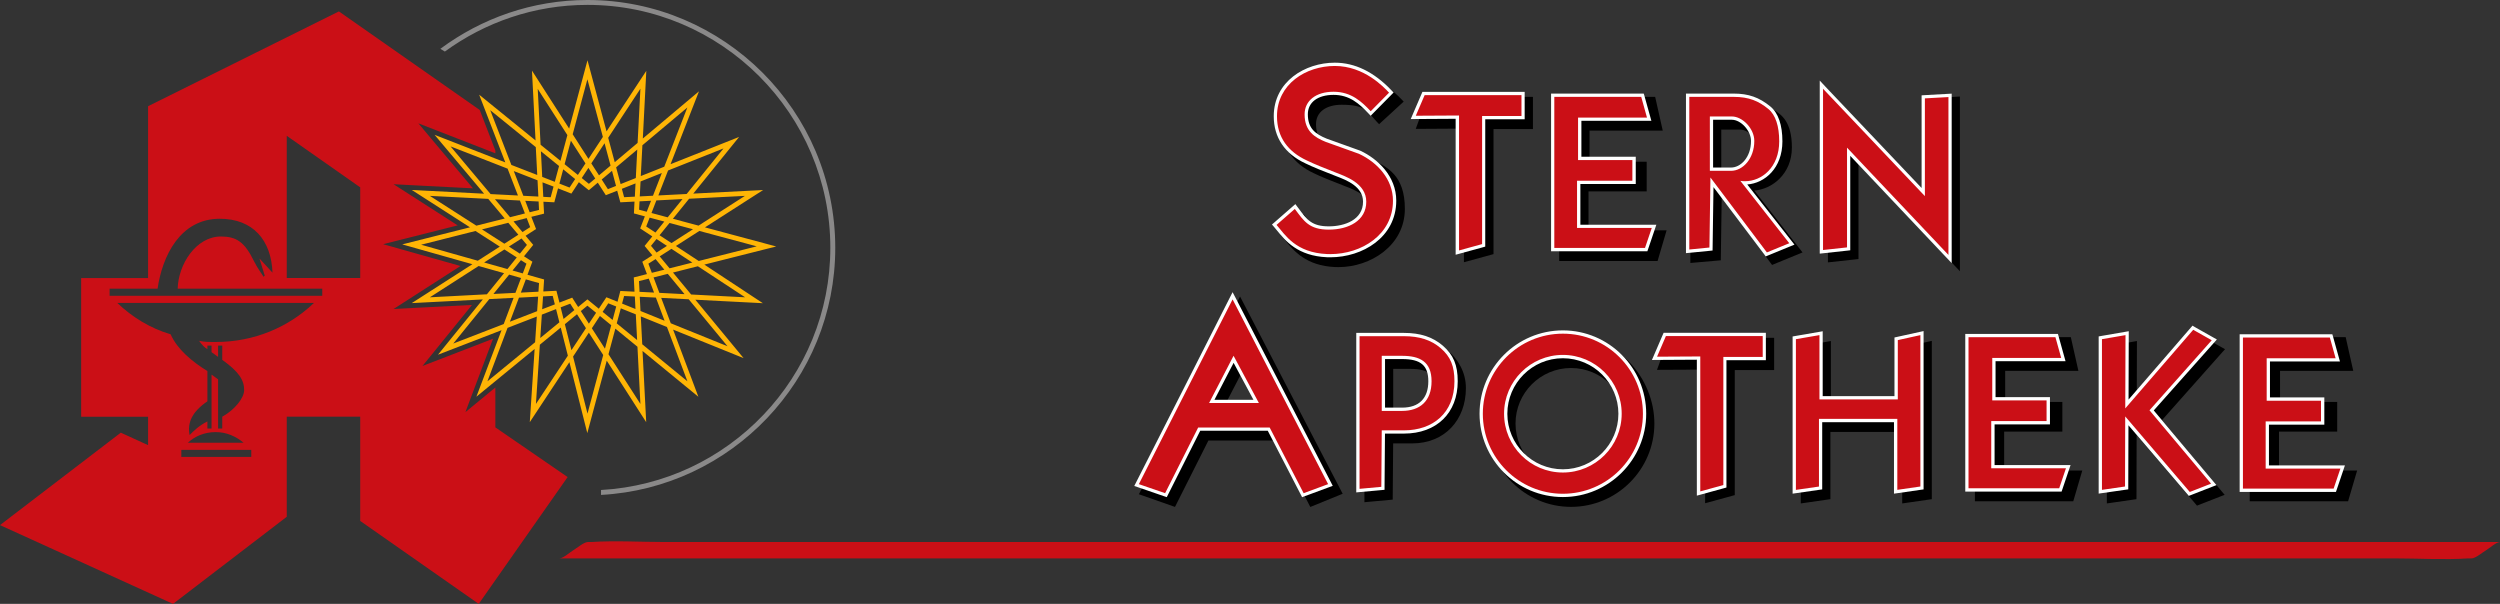
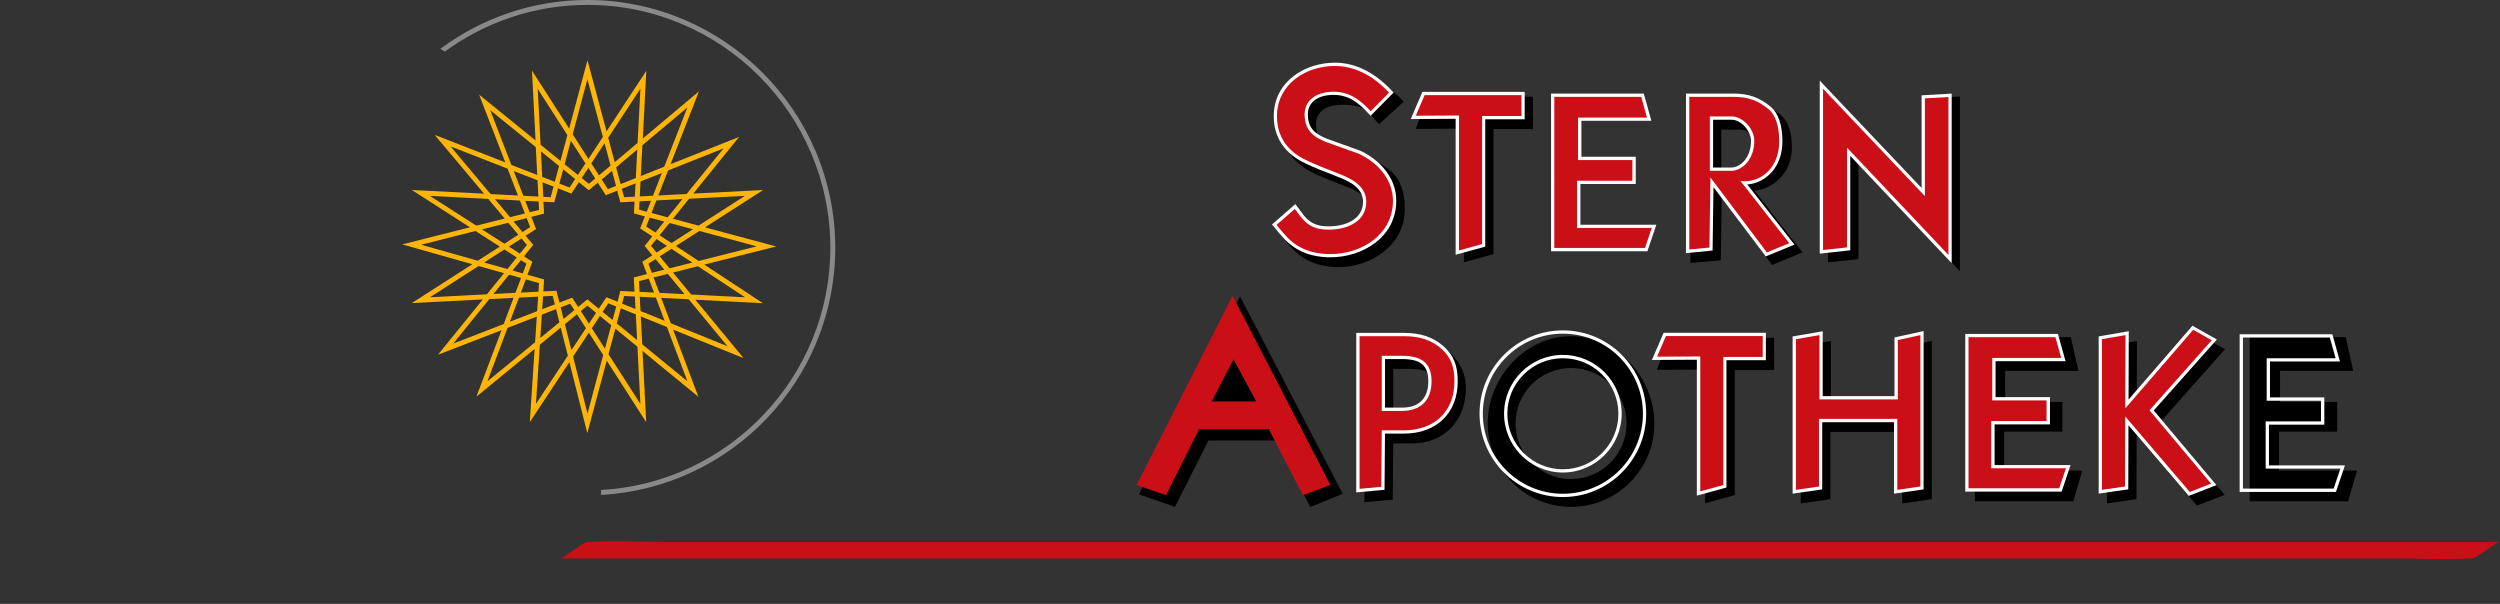
<svg xmlns="http://www.w3.org/2000/svg" version="1.1" id="Logo_Stern_Apo_xA0_Bild_00000035516718784069395920000015460311752862822034_" x="0px" y="0px" viewBox="0 0 516.9 124.86" style="enable-background:new 0 0 516.9 124.86;" xml:space="preserve">
  <rect x="0" y="0" width="516.9" height="124.86" fill="#333333" stroke="none" />
  <style type="text/css">
	.st0{fill:#CB0F16;}
	.st1{fill:#FFB505;}
	.st2{fill:#8A8989;}
	.st3{fill:#FFFFFF;}
</style>
  <g>
    <g>
-       <path class="st0" d="M102.42,88.36v-8.24l-3.27,2.69l-2.92,2.4l1.33-3.54l4.38-11.63L90.9,74.3l-3.55,1.37l2.4-2.95l7.84-9.67    l-12.41,0.64l-3.81,0.2l3.21-2.06L95.21,55l-12.34-3.48l-3.65-1.03l3.68-0.93l11.73-2.96l-10.05-6.45l-3.21-2.06l3.81,0.2    l12.61,0.65l-8.73-10.39L86.5,25.5l3.7,1.44l12.22,4.76v-0.58l-3.23-8.38l0,0L70.07,2.36l-39.45,19.6v35.53H16.78v28.67h13.84    v5.88l-5.64-2.58L0,108.57l35.77,16.29l23.52-18.01v-20.7h15.19v21.56l24.5,17.15l18.38-26.22L102.42,88.36z M51.94,94.48H37.49    v-1.47h14.46V94.48z M38.84,91.54c1.47-1.35,3.43-2.2,5.76-2.2c2.2,0,4.16,0.86,5.76,2.2H38.84z M44.59,70.71    c-1.47,0-2.33,0-3.43-0.24c0.61,0.86,1.23,1.47,1.72,1.72v-0.73h0.86v1.35l1.35,0.98v-2.33h0.86v2.94    c3.43,2.45,4.53,4.17,4.53,6.25c0,1.71-2.08,4.17-4.53,5.51v2.45h-0.86V78.43l-1.35-0.98V88.6h-0.86v-1.47    c-1.72,0.86-2.82,1.96-3.68,2.82c-0.49-2.57,0.49-4.78,3.68-6.98v-6.25c-3.19-1.96-6.25-4.53-7.6-7.6    c-4.17-1.22-7.96-3.55-11.03-6.49h40.67C59.66,67.65,52.56,70.71,44.59,70.71z M66.64,61.16H22.66v-1.47h9.92    c0.98-6.74,4.66-14.46,12.86-14.46c6.86,0,10.66,4.41,10.9,11.15l-2.7-2.94l1.1,3.55l-0.24,0.24c-0.61-0.98-1.23-1.72-1.96-3.18    c-1.96-4.04-3.67-5.15-6.86-5.15c-5.15,0-8.82,5.76-8.94,10.78h29.89V61.16z M74.49,57.48H59.29v-29.4l15.19,10.66V57.48z" />
-     </g>
+       </g>
    <path class="st1" d="M145.63,54.71l14.86-3.75l-14.73-3.95l12.03-7.72l-14.45,0.74l9.48-11.72l-14.18,5.64l5.88-15.07l-11.61,9.76   l0.72-13.99l-8.22,12.51l-3.94-14.7l-3.79,14.13l-7.69-11.99l0.74,14.44l-11.66-9.46l5.41,14l-14.62-5.7l10.23,12.17l-14.94-0.77   l12.02,7.72l-14,3.53l14.5,4.1l-12.53,8.04l14.69-0.76l-9.27,11.43l13.14-5.07L98.5,82.02l12.04-9.87l-1,15.13l8.19-12.4l3.7,14.67   l4.02-14.98l8.16,12.72l-0.76-14.72l11.55,9.47l-5.23-13.89l14.58,5.9l-9.98-12.08l13.96,0.72L145.63,54.71z M156.46,50.93   l-11.99,3.03l-4.72-3.1l4.85-3.11L156.46,50.93z M127.68,62.39l-1.91-0.77l-0.39-0.16l-1.57,2.37l-2.36-1.93l-1.91,1.57l-1.01-1.58   l-0.22-0.35l-2.64,1.02l-0.62-2.44l-2.71,0.14l0.16-2.48l-3.44-0.97l0.87-2.32l0.15-0.38l-1.74-1.12l1.91-2.36l-1.58-1.88   l1.82-1.17l0.35-0.22l-0.98-2.53l2.63-0.66l-0.13-2.46l2.25,0.12l0.77-2.88l2.76,1.08l1.55-2.36l1.73,1.4l0.33,0.26l1.85-1.56   l1.66,2.59l2.35-0.93l0.65,2.4l2.93-0.15l-0.1,2.04l-0.02,0.41l2.26,0.61l-0.97,2.49l2.51,1.65l-1.59,1.97l1.6,1.94l-2.08,1.33   l0.96,2.55l-2.72,0.69l0.15,2.95l-2.93-0.15L127.68,62.39z M134.6,50.83l1.14-1.41l2.16,1.42l-2.15,1.38L134.6,50.83z    M136.37,48.64l2.06-2.54l4.85,1.3l-4.45,2.86L136.37,48.64z M135.52,48.08l-1.91-1.25l0.71-1.83l3.03,0.81L135.52,48.08z    M134.7,44.04l1.01-2.6l5.4-0.28l-3.06,3.78L134.7,44.04z M133.72,43.78l-1.58-0.42l0.09-1.73l2.38-0.12L133.72,43.78z    M132.28,40.61l0.16-3.09l4.4-1.75l-1.83,4.7L132.28,40.61z M131.26,40.66l-2.22,0.11l-0.46-1.73l2.82-1.12L131.26,40.66z    M128.32,38.06l-0.93-3.46l4.37-3.68l-0.3,5.89L128.32,38.06z M127.37,38.44l-1.68,0.67l-1.28-2l2.13-1.79L127.37,38.44z    M123.85,36.25l-1.59-2.47l2.74-4.17l1.24,4.63L123.85,36.25z M123.07,36.91l-1.31,1.1l-1.48-1.2l1.38-2.1L123.07,36.91z    M119.48,36.17l-2.74-2.22l1.3-4.86l3.01,4.69L119.48,36.17z M118.92,37.02l-1.16,1.76l-2.1-0.82l0.79-2.95L118.92,37.02z    M114.71,37.59l-2.6-1.01l-0.27-5.3l3.75,3.04L114.71,37.59z M114.45,38.58l-0.59,2.2l-1.53-0.08l-0.16-3L114.45,38.58z    M111.31,40.64l-3.11-0.16l-1.97-5.11l4.91,1.91L111.31,40.64z M111.36,41.66l0.09,1.74l-1.94,0.49l-0.91-2.37L111.36,41.66z    M108.53,44.13l-3.07,0.78l-3.12-3.72l5.16,0.27L108.53,44.13z M108.9,45.09l0.72,1.87l-1.59,1.02l-1.85-2.2L108.9,45.09z    M107.17,48.53l-2.89,1.86l-4.62-2.96l5.43-1.37L107.17,48.53z M107.83,49.31l1.12,1.33l-1.46,1.8l-2.27-1.46L107.83,49.31z    M106.85,53.23l-1.94,2.4l-4.81-1.36l4.19-2.69L106.85,53.23z M107.71,53.79l1.14,0.73l-0.76,2.01l-2.12-0.6L107.71,53.79z    M107.73,57.48l-1.16,3.07l-4.55,0.23l3.25-4L107.73,57.48z M108.72,57.76l2.73,0.77l-0.12,1.78l-3.64,0.19L108.72,57.76z    M111.26,61.33l-0.2,3.01l-5.64,2.18l1.88-4.98L111.26,61.33z M112.28,61.28l2-0.1l0.44,1.75l-2.62,1.01L112.28,61.28z    M114.97,63.91l0.69,2.73l-3.95,3.24l0.32-4.83L114.97,63.91z M115.92,63.55l1.98-0.76l0.85,1.33l-2.23,1.83L115.92,63.55z    M119.3,64.97l1.85,2.89l-3,4.54l-1.36-5.37L119.3,64.97z M120.09,64.32l1.36-1.12l1.8,1.47l-1.49,2.25L120.09,64.32z    M124.04,65.33l2.34,1.91l-1.3,4.85l-2.71-4.22L124.04,65.33z M124.6,64.48l1.17-1.77l1.64,0.66l-0.75,2.79L124.6,64.48z    M128.36,63.75l3.1,1.25l0.27,5.31l-4.21-3.45L128.36,63.75z M128.62,62.77l0.42-1.57l2.22,0.11l0.13,2.58L128.62,62.77z    M132.28,61.36l3.33,0.17l1.8,4.79l-4.98-2.02L132.28,61.36z M132.23,60.34l-0.11-2.22l2.02-0.51l1.09,2.88L132.23,60.34z    M135.13,57.36l2.94-0.74l3.47,4.2l-5.21-0.27L135.13,57.36z M134.77,56.41l-0.71-1.89l1.49-0.95l1.81,2.19L134.77,56.41z    M136.4,53.01l2.43-1.56l4.32,2.84l-4.71,1.19L136.4,53.01z M154.02,40.5l-9.59,6.15l-5.3-1.42l3.35-4.14L154.02,40.5z    M149.59,30.69l-7.62,9.42l-5.85,0.3l2.01-5.16L149.59,30.69z M142.12,22.22l-4.78,12.25l-4.85,1.93l0.33-6.37L142.12,22.22z    M132.41,18.34l-0.58,11.21l-4.73,3.98l-1.35-5.04L132.41,18.34z M121.45,16.39l3.2,11.92l-2.98,4.54l-3.26-5.09L121.45,16.39z    M111.18,18.38l6.13,9.55l-1.43,5.32l-4.11-3.33L111.18,18.38z M101.36,22.78l9.42,7.64l0.3,5.76l-5.35-2.08L101.36,22.78z    M93.16,30.27l11.79,4.6l2.14,5.55l-5.65-0.29L93.16,30.27z M88.88,40.5l12.07,0.62l3.41,4.06l-5.87,1.48L88.88,40.5z M87.07,50.6   l11.24-2.84l5.03,3.23l-4.55,2.92L87.07,50.6z M88.88,61.47L98.96,55l5.26,1.48l-3.55,4.37L88.88,61.47z M93.72,71.03l7.45-9.19   l5.02-0.26L104.15,67L93.72,71.03z M100.78,78.84l4.16-11.05l6.05-2.34l-0.35,5.31L100.78,78.84z M110.81,83.52l0.81-12.25   l4.32-3.54l1.47,5.81L110.81,83.52z M121.47,85.52l-2.98-11.8l3.26-4.94l2.97,4.62L121.47,85.52z M132.41,83.52l-6.6-10.28   l1.42-5.29l4.57,3.74L132.41,83.52z M142.13,78.84l-9.34-7.66l-0.3-5.76l5.41,2.19L142.13,78.84z M150.42,71.59l-11.73-4.75   l-1.98-5.25l5.69,0.29L150.42,71.59z M139.15,56.35l5.14-1.3l9.77,6.42l-11.16-0.58L139.15,56.35z" />
    <g>
      <path class="st2" d="M121.45,0c-11.39,0-21.89,3.78-30.4,10.09l0.93,0.57c8.29-6.04,18.46-9.65,29.48-9.65    c27.69,0,50.22,22.53,50.22,50.22c0,26.74-21.03,48.61-47.41,50.08v1.02c26.94-1.47,48.43-23.79,48.43-51.09    C172.69,22.98,149.7,0,121.45,0z" />
    </g>
    <g>
      <path class="st0" d="M516.9,112.07c-3.51,0-7.03,0-10.54,0c-9.61,0-19.22,0-28.83,0c-14.17,0-28.33,0-42.5,0    c-17.35,0-34.7,0-52.05,0c-18.93,0-37.87,0-56.8,0c-19.11,0-38.22,0-57.33,0c-17.82,0-35.64,0-53.46,0c-15.06,0-30.13,0-45.19,0    c-10.87,0-21.74,0-32.62,0c-5.09,0-10.31-0.33-15.39,0c-0.22,0.01-0.44,0-0.66,0c-0.77,0-2.28,1.27-2.94,1.66    c-0.67,0.39-2.13,1.72-2.91,1.72c3.51,0,7.03,0,10.54,0c9.61,0,19.22,0,28.83,0c14.17,0,28.33,0,42.5,0c17.35,0,34.7,0,52.05,0    c18.93,0,37.87,0,56.8,0c19.11,0,38.22,0,57.33,0c17.82,0,35.64,0,53.46,0c15.06,0,30.13,0,45.19,0c10.87,0,21.74,0,32.62,0    c5.09,0,10.31,0.33,15.39,0c0.22-0.01,0.44,0,0.66,0c0.77,0,2.28-1.27,2.94-1.66C514.66,113.4,516.12,112.07,516.9,112.07    L516.9,112.07z" />
    </g>
    <g>
      <g>
        <path d="M276.44,48.83c-3.51,0-4.53-1.37-6.2-3.64l-0.28-0.37l-0.44-0.59l-0.55,0.48l-3.78,3.3l-0.51,0.44l0.44,0.51     c0.21,0.24,0.42,0.5,0.64,0.77c1.69,2.08,4.24,5.23,10.31,5.49c0.23,0.01,0.46,0.01,0.69,0.01c6.6,0,13.71-4.45,13.71-12.05     c0-6.93-3.61-8.7-7.21-10.37l-7.26-2.1c-2.4-0.97-3.9-2.16-3.9-5.04c0-2.47,2.04-4.01,5.32-4.01c5.09,0,5.34,1.51,7.24,3.51     l0.48,0.51l5.09-4.67l-0.45-0.47c-3.64-3.83-7.95-5.56-12.1-5.56c-6.12,0-12.62,3.88-12.62,11.07c0,4.39,2.27,7.76,6.55,9.75     c1.39,0.7,3.93,1.71,5.99,2.5l0.48,0.19c2.04,0.78,5.44,2.1,5.44,5.23C283.51,47.5,279.7,48.83,276.44,48.83z" />
        <path d="M291.97,70.86h-9.18h-0.68v0.68v31.56v0.74l0.74-0.07l4.5-0.41l0.61-0.06l0-0.61l0.09-11.01h3.92     c6.75,0,11.12-4.86,11.12-11.44c0-3.34-1.66-6-3.85-7.88C297.14,70.56,295.36,70.86,291.97,70.86z M288.06,76.27h3.54     c3.85,0,5.41,1.33,5.41,4.59c0,3.52-1.92,5.45-5.41,5.45h-3.54V76.27z" />
        <polygon points="308.8,52.54 308.8,26.68 316.95,26.68 316.95,20.03 295.13,20.03 292.72,26.65 302.68,26.59 302.68,54.22    " />
-         <polygon points="344.59,47.62 328.44,47.62 328.44,39.57 340.47,39.57 340.47,33.44 328.65,33.44 328.65,27.01 343.79,27.01      342.22,20.03 322.38,20.03 322.38,53.97 342.72,53.97    " />
        <path d="M362.72,39.4c3.61-0.26,7.77-3.37,7.77-8.91c0-5.38-2.22-6.83-3.72-7.75c-2.55-1.56-3.56-1.36-6.63-1.36H349.5v32.99     l6.29-0.55l0.19-13.11l10.41,14.07l6.3-2.59L362.72,39.4z M363.73,31.16c0,3.41-2.14,5.51-4.13,5.51h-3.71v-9.88h3.87     C361.65,26.79,363.73,29.07,363.73,31.16z" />
        <polygon points="399.01,20.31 399.01,40.88 379.11,19.91 377.94,18.68 377.94,54.25 384.26,53.56 384.26,33.9 405.23,56.08      405.23,19.96    " />
-         <path d="M256.39,61.3l-20.91,40.89l7.46,2.62l6.91-13.73h13.96l7.11,13.74l6.69-2.73L256.39,61.3z M260.84,84.68h-8.06l3.96-7.64     L260.84,84.68z" />
+         <path d="M256.39,61.3l-20.91,40.89l7.46,2.62l6.91-13.73h13.96l7.11,13.74l6.69-2.73L256.39,61.3z M260.84,84.68h-8.06L260.84,84.68z" />
        <path d="M324.83,69.51c-9.5,0-17.23,8.56-17.23,18.06c0,9.5,7.73,17.23,17.23,17.23c9.5,0,17.23-7.73,17.23-17.23     C342.05,78.07,334.32,69.51,324.83,69.51z M324.83,99.05c-6.33,0-11.48-5.15-11.48-11.48c0-6.33,5.15-11.48,11.48-11.48     s11.48,5.15,11.48,11.48C336.31,93.9,331.16,99.05,324.83,99.05z" />
        <polygon points="393.92,71.69 393.39,71.8 393.39,72.35 393.39,83.94 378.55,83.94 378.55,71.32 378.55,70.51 377.75,70.65      372.89,71.49 372.33,71.59 372.33,72.16 372.33,103.31 372.33,104.09 373.1,103.98 377.87,103.29 378.45,103.21 378.45,102.62      378.45,89.31 393.3,89.31 393.3,103.31 393.3,104.09 394.07,103.98 398.84,103.29 399.42,103.21 399.42,102.62 399.42,71.32      399.42,70.48 398.6,70.66    " />
        <polygon points="460.05,72.2 459.32,71.79 455.49,69.63 455.01,69.36 454.65,69.78 441.79,84.65 441.83,71.32 441.83,70.51      441.04,70.65 436.17,71.49 435.61,71.59 435.61,72.16 435.61,103.31 435.61,104.09 436.38,103.98 441.16,103.29 441.73,103.21      441.74,102.62 441.77,89.96 453.94,104.18 454.25,104.55 454.7,104.37 459.09,102.65 459.97,102.31 459.36,101.59 447.01,86.87      459.49,72.82    " />
        <polygon points="358.68,102.37 358.68,76.51 366.82,76.51 366.82,69.85 345,69.85 342.6,76.47 352.55,76.42 352.55,104.05    " />
        <polygon points="430.53,97.29 414.38,97.29 414.38,89.24 426.41,89.24 426.41,83.11 414.59,83.11 414.59,76.68 429.73,76.68      428.16,69.7 408.33,69.7 408.33,103.64 428.67,103.64    " />
        <polygon points="487.36,97.29 471.21,97.29 471.21,89.24 483.24,89.24 483.24,83.11 471.42,83.11 471.42,76.68 486.56,76.68      484.99,69.7 465.15,69.7 465.15,103.64 485.49,103.64    " />
      </g>
      <g>
        <g>
          <path class="st0" d="M274.4,52.87c-5.92-0.25-8.32-3.21-10.07-5.36l-0.87-1.04l4.31-3.77l0.49,0.66      c1.74,2.36,2.79,3.78,6.48,3.78c3.42,0,7.41-1.42,7.41-5.43c0-3.36-3.68-4.79-5.66-5.55l-0.48-0.19c-2.05-0.8-4.58-1.8-5.97-2.5      c-4.21-1.96-6.35-5.13-6.35-9.44c0-6.97,6.33-10.73,12.28-10.73c4.06,0,7.89,1.87,11.39,5.55l0.23,0.24l-0.16,0.31l-4.04,4.09      l-0.24-0.25c-1.95-2.07-3.99-3.92-7.43-3.92c-3.43,0-5.65,1.7-5.65,4.34c0,3.06,1.66,4.36,4.14,5.37l6.88,2.46      c3.53,1.64,7.26,5.12,7.26,10.03c0,7.38-6.84,11.37-13.28,11.37L274.4,52.87z" />
          <path class="st3" d="M275.98,13.64c6.11,0,10.19,4.44,11.22,5.52L283.41,23c-1.84-1.95-4-4.03-7.68-4.03      c-3.68,0-5.99,1.87-5.99,4.68c0,3.46,2.08,4.76,4.35,5.68l6.88,2.47c3.84,1.78,7.04,5.28,7.04,9.71      c0,7.01-6.5,11.03-12.94,11.03c-0.22,0-0.44,0-0.66-0.01c-6.54-0.28-8.69-3.98-10.47-6.03l3.78-3.3      c1.89,2.54,2.97,4.28,7.02,4.28s7.75-1.82,7.75-5.77c0-3.89-4.46-5.29-6.35-6.05c-1.95-0.76-4.54-1.78-5.95-2.49      c-3.84-1.78-6.16-4.76-6.16-9.14C264.03,17.38,270.03,13.64,275.98,13.64 M275.98,12.96c-6.12,0-12.62,3.88-12.62,11.07      c0,4.39,2.27,7.76,6.55,9.75c1.39,0.7,3.93,1.71,5.99,2.5l0.48,0.19c2.03,0.78,5.44,2.1,5.44,5.23c0,3.76-3.81,5.1-7.07,5.1      c-3.51,0-4.53-1.37-6.2-3.64l-0.28-0.37l-0.44-0.59l-0.55,0.48l-3.78,3.3l-0.51,0.44l0.44,0.51c0.21,0.24,0.42,0.5,0.64,0.77      c1.69,2.08,4.24,5.23,10.31,5.49c0.23,0.01,0.46,0.01,0.69,0.01c6.6,0,13.62-4.1,13.62-11.71c0-5.07-3.84-8.66-7.44-10.33      l-6.94-2.49c-2.4-0.97-3.9-2.16-3.9-5.04c0-2.47,2.04-4.01,5.32-4.01c3.3,0,5.28,1.8,7.19,3.81l0.48,0.51l0.49-0.5l3.79-3.84      l0.46-0.47l-0.45-0.47C284.05,14.86,280.14,12.96,275.98,12.96L275.98,12.96z" />
        </g>
        <g>
          <path class="st0" d="M280.77,69.17h9.52c3.3,0,5.78,0.81,7.82,2.55c2.1,1.81,2.96,3.87,2.96,7.11c0,6.37-4.23,10.48-10.78,10.48      h-4.26l-0.09,11.66l-5.17,0.48V69.17z M289.91,84.62c3.71,0,5.75-2.06,5.75-5.79c0-3.45-1.72-4.93-5.75-4.93h-3.88v10.72H289.91      z" />
          <path class="st3" d="M290.28,69.51c3.17,0,5.61,0.77,7.59,2.47c2.04,1.75,2.85,3.73,2.85,6.85c0,6.58-4.48,10.15-10.44,10.15      h-4.59l-0.09,11.68l-4.5,0.41V69.51H290.28 M285.69,84.96h4.21c3.65,0,6.09-2.01,6.09-6.13c0-4.07-2.44-5.26-6.09-5.26h-4.21      V84.96 M290.28,68.83h-9.18h-0.68v0.68v31.56v0.74l0.74-0.07l4.5-0.41l0.61-0.06l0-0.61l0.09-11.01h3.92      c6.75,0,11.12-4.25,11.12-10.82c0-3.34-0.89-5.48-3.08-7.36C296.22,69.67,293.67,68.83,290.28,68.83L290.28,68.83z       M286.37,74.24h3.54c3.85,0,5.41,1.33,5.41,4.59c0,3.52-1.92,5.45-5.41,5.45h-3.54V74.24L286.37,74.24z" />
        </g>
        <g>
          <polygon class="st0" points="301.33,24.23 292.2,24.28 294.32,19.34 314.92,19.34 314.92,24.32 306.77,24.32 306.77,50.73       301.33,52.23     " />
          <path class="st3" d="M314.58,19.67v4.31h-8.14v26.49l-4.77,1.31v-27.9l-8.94,0.05l1.83-4.26H314.58 M315.26,19h-0.68h-20.03      h-0.45l-0.18,0.41l-1.83,4.26l-0.41,0.95l1.03-0.01l8.26-0.05v27.22v0.89l0.85-0.23l4.77-1.31l0.5-0.14v-0.52V24.66h7.47h0.68      v-0.68v-4.31V19L315.26,19z" />
        </g>
        <g>
          <polygon class="st0" points="351.2,74.04 342.08,74.09 344.2,69.15 364.79,69.15 364.79,74.13 356.65,74.13 356.65,100.55       351.2,102.04     " />
          <path class="st3" d="M364.46,69.49v4.31h-8.14v26.49l-4.77,1.31V73.7l-8.94,0.05l1.83-4.26H364.46 M365.13,68.81h-0.68h-20.03      h-0.45l-0.18,0.41l-1.83,4.26l-0.41,0.95l1.03-0.01l8.26-0.05v27.22v0.89l0.85-0.23l4.77-1.31l0.5-0.14v-0.52V74.47h7.47h0.68      V73.8v-4.31V68.81L365.13,68.81z" />
        </g>
        <g>
          <polygon class="st0" points="321.03,51.61 321.03,19.69 339.6,19.69 340.98,24.65 326.62,24.65 326.62,32.75 337.85,32.75       337.85,37.71 326.41,37.71 326.41,46.79 341.99,46.79 340.36,51.61     " />
          <path class="st3" d="M339.34,20.03l1.19,4.28h-14.25v8.78h11.23v4.28h-11.44v9.76h15.45l-1.4,4.14h-18.75V20.03H339.34       M339.86,19.35h-0.51h-17.97h-0.68v0.68v31.24v0.68h0.68h18.75h0.48l0.16-0.46l1.4-4.14l0.3-0.89h-0.94h-14.77v-8.41h10.77h0.68      v-0.68v-4.28v-0.68h-0.68h-10.56v-7.43h13.58h0.89l-0.24-0.86l-1.19-4.28L339.86,19.35L339.86,19.35z" />
        </g>
        <g>
          <polygon class="st0" points="406.67,101.3 406.67,69.39 425.24,69.39 426.62,74.34 412.26,74.34 412.26,82.45 423.5,82.45       423.5,87.4 412.05,87.4 412.05,96.49 427.63,96.49 426,101.3     " />
          <path class="st3" d="M424.98,69.72l1.19,4.28h-14.25v8.78h11.23v4.28h-11.44v9.76h15.45l-1.4,4.14h-18.75V69.72H424.98       M425.5,69.05h-0.51h-17.97h-0.68v0.68v31.24v0.68h0.68h18.75h0.48l0.16-0.46l1.4-4.14l0.3-0.89h-0.94h-14.77v-8.41h10.77h0.68      v-0.68v-4.28v-0.68h-0.68H412.6v-7.43h13.58h0.89l-0.24-0.86l-1.19-4.28L425.5,69.05L425.5,69.05z" />
        </g>
        <g>
-           <polygon class="st0" points="463.4,101.37 463.4,69.45 481.97,69.45 483.36,74.41 468.99,74.41 468.99,82.52 480.23,82.52       480.23,87.47 468.78,87.47 468.78,96.55 484.37,96.55 482.73,101.37     " />
          <path class="st3" d="M481.72,69.79l1.19,4.28h-14.25v8.78h11.23v4.28h-11.44v9.76h15.45l-1.4,4.14h-18.75V69.79H481.72       M482.23,69.11h-0.51h-17.97h-0.68v0.68v31.24v0.68h0.68h18.75h0.48l0.16-0.46l1.4-4.14l0.3-0.89h-0.94h-14.77v-8.41h10.77h0.68      v-0.68v-4.28v-0.68h-0.68h-10.56v-7.43h13.58h0.89l-0.24-0.86l-1.19-4.28L482.23,69.11L482.23,69.11z" />
        </g>
        <g>
          <path class="st0" d="M353.96,37.68l-0.2,13.8l-4.83,0.48V19.69h9.52c3.03,0,5.09,0.72,7.38,2.58c1.55,1.26,2.37,3.66,2.37,6.95      c0,5.58-3.82,8.59-7.42,8.59c-0.07,0-0.13,0-0.2,0l9.9,12.62l-5.29,2.16L353.96,37.68z M357.91,34.98      c2.15,0,4.47-2.24,4.47-5.85c0-2.29-2.22-4.71-4.31-4.71h-4.21v10.56H357.91z" />
          <path class="st3" d="M358.45,20.03c3.17,0,5.14,0.85,7.17,2.5c1.5,1.22,2.25,3.57,2.25,6.69c0,5.4-3.62,8.25-7.08,8.25      c-0.32,0-0.63-0.02-0.95-0.07l10.11,12.89l-4.63,1.9l-11.67-15.49l-0.21,14.48l-4.16,0.41V20.03H358.45 M353.53,35.32h4.39      c2.4,0,4.8-2.49,4.8-6.19c0-2.53-2.43-5.05-4.64-5.05h-4.55V35.32 M358.45,19.35h-9.18h-0.68v0.68v31.56v0.75l0.74-0.07      l4.16-0.41l0.6-0.06l0.01-0.6l0.18-12.51l10.49,13.91l0.31,0.42l0.48-0.2l4.63-1.9l0.83-0.34l-0.55-0.7l-9.21-11.74      c3.61-0.26,7.27-3.36,7.27-8.91c0-3.4-0.86-5.89-2.5-7.22C363.72,20.12,361.52,19.35,358.45,19.35L358.45,19.35z M354.2,24.76      h3.87c1.89,0,3.97,2.29,3.97,4.37c0,3.41-2.14,5.51-4.13,5.51h-3.71V24.76L354.2,24.76z" />
        </g>
        <g>
          <polygon class="st0" points="382.23,31.38 382.23,51.46 376.59,52.07 376.59,17.5 397.66,39.71 397.66,20.02 403.2,19.71       403.2,53.56     " />
          <path class="st3" d="M376.93,18.35l21.06,22.2V20.34l4.87-0.27v32.64l-20.97-22.18v20.62l-4.96,0.54V18.35 M376.25,16.66v1.69      v33.34v0.75l0.75-0.08l4.96-0.54l0.6-0.07v-0.61V32.23l19.8,20.94l1.17,1.23v-1.7V20.07v-0.71l-0.71,0.04l-4.87,0.27l-0.64,0.04      v0.64v18.52l-19.9-20.97L376.25,16.66L376.25,16.66z" />
        </g>
        <g>
          <path class="st0" d="M262.33,88.73h-14.38l-6.87,13.65l-6.08-2.1l19.85-39.13l20.23,39.12l-5.69,2.11L262.33,88.73z       M259.72,82.99l-4.67-8.7l-4.5,8.7H259.72z" />
-           <path class="st3" d="M254.85,61.9l19.75,38.2l-5.06,1.87l-7.02-13.57h-14.79l-6.83,13.57l-5.43-1.87L254.85,61.9 M249.99,83.33      h10.3l-5.24-9.77L249.99,83.33 M254.85,60.41l-0.6,1.18l-19.38,38.2l-0.35,0.69l0.73,0.25l5.43,1.87l0.56,0.19l0.27-0.53      l6.65-13.2h13.96l6.83,13.21l0.27,0.53l0.56-0.21l5.06-1.87l0.72-0.27l-0.35-0.68l-19.75-38.2L254.85,60.41L254.85,60.41z       M251.1,82.66l3.96-7.64l4.1,7.64H251.1L251.1,82.66z" />
        </g>
        <g>
-           <path class="st0" d="M323.14,102.43c-9.31,0-16.89-7.57-16.89-16.89s7.57-16.89,16.89-16.89s16.89,7.58,16.89,16.89      S332.45,102.43,323.14,102.43z M323.14,73.72c-6.52,0-11.82,5.3-11.82,11.82c0,6.52,5.3,11.82,11.82,11.82      c6.52,0,11.82-5.3,11.82-11.82C334.96,79.03,329.65,73.72,323.14,73.72z" />
          <path class="st3" d="M323.14,68.99c9.13,0,16.55,7.43,16.55,16.55c0,9.13-7.43,16.55-16.55,16.55      c-9.13,0-16.55-7.43-16.55-16.55C306.59,76.42,314.01,68.99,323.14,68.99 M323.14,97.7c6.7,0,12.16-5.45,12.16-12.16      c0-6.71-5.45-12.16-12.16-12.16c-6.7,0-12.16,5.45-12.16,12.16C310.98,92.25,316.43,97.7,323.14,97.7 M323.14,68.31      c-9.5,0-17.23,7.73-17.23,17.23c0,9.5,7.73,17.23,17.23,17.23c9.5,0,17.23-7.73,17.23-17.23      C340.36,76.04,332.64,68.31,323.14,68.31L323.14,68.31z M323.14,97.03c-6.33,0-11.48-5.15-11.48-11.48      c0-6.33,5.15-11.48,11.48-11.48c6.33,0,11.48,5.15,11.48,11.48C334.62,91.88,329.47,97.03,323.14,97.03L323.14,97.03z" />
        </g>
        <g>
          <polygon class="st0" points="391.95,86.95 376.42,86.95 376.42,100.89 370.98,101.67 370.98,69.85 376.52,68.89 376.52,82.25       392.04,82.25 392.04,70.05 397.39,68.87 397.39,100.89 391.95,101.67     " />
          <path class="st3" d="M397.06,69.29v31.3l-4.77,0.69V86.61h-16.2v13.99l-4.77,0.69V70.13l4.87-0.84v13.29h16.2V70.32      L397.06,69.29 M397.73,68.45l-0.82,0.18l-4.68,1.03l-0.53,0.12v0.54v11.59h-14.84V69.29v-0.8l-0.79,0.14l-4.87,0.84l-0.56,0.1      v0.57v31.15v0.78l0.77-0.11l4.77-0.69l0.58-0.08v-0.58V87.29h14.84v14v0.78l0.77-0.11l4.77-0.69l0.58-0.08v-0.58v-31.3V68.45      L397.73,68.45z" />
        </g>
        <g>
          <polygon class="st0" points="439.75,87.02 439.71,100.89 434.26,101.67 434.26,69.85 439.81,68.89 439.76,83.53 453.39,67.76       457.83,70.26 444.87,84.84 457.72,100.14 452.66,102.12     " />
          <path class="st3" d="M453.47,68.19l3.83,2.16l-12.87,14.48L457.16,100l-4.4,1.72L439.41,86.1l-0.04,14.49l-4.77,0.69V70.13      l4.87-0.84l-0.05,15.15L453.47,68.19 M453.32,67.33l-0.36,0.42L440.1,82.62l0.04-13.33l0-0.81l-0.79,0.14l-4.87,0.84l-0.56,0.1      v0.57v31.15v0.78l0.77-0.11l4.77-0.69l0.58-0.08l0-0.58l0.04-12.67l12.16,14.23l0.31,0.37l0.45-0.17l4.4-1.72l0.88-0.34      l-0.61-0.72l-12.36-14.72l12.49-14.04l0.56-0.63l-0.73-0.41l-3.83-2.16L453.32,67.33L453.32,67.33z" />
        </g>
      </g>
    </g>
  </g>
</svg>